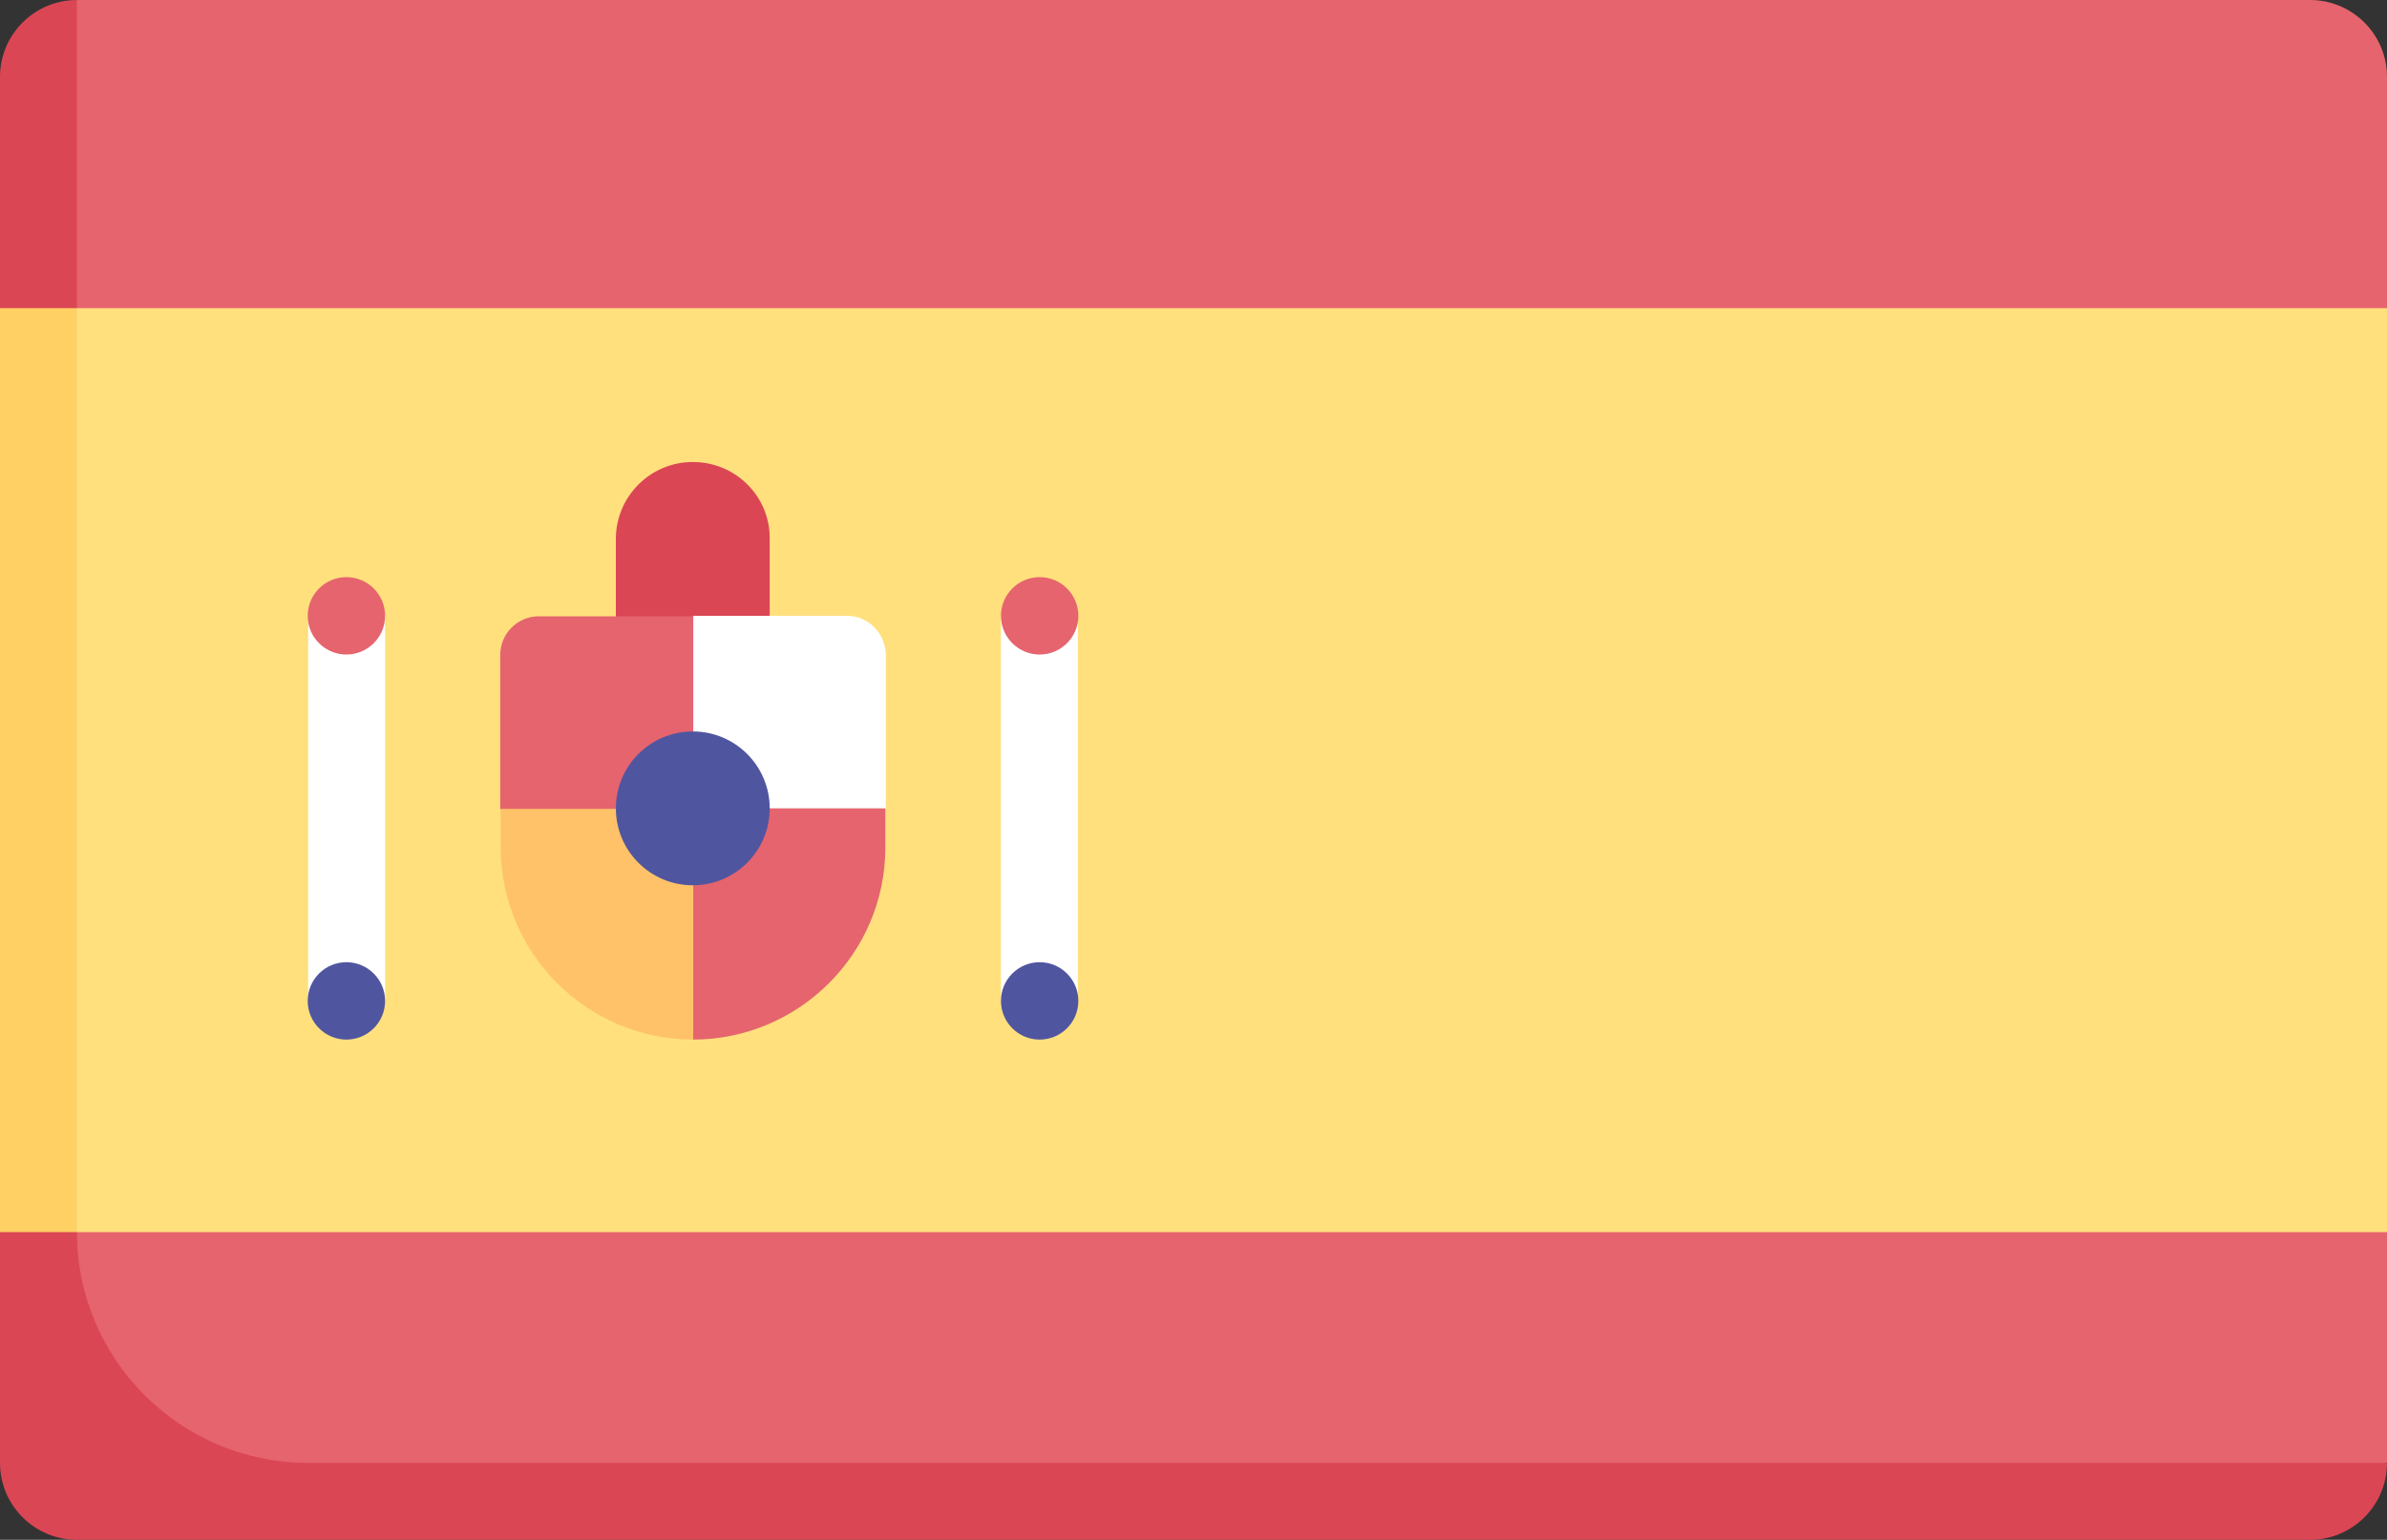
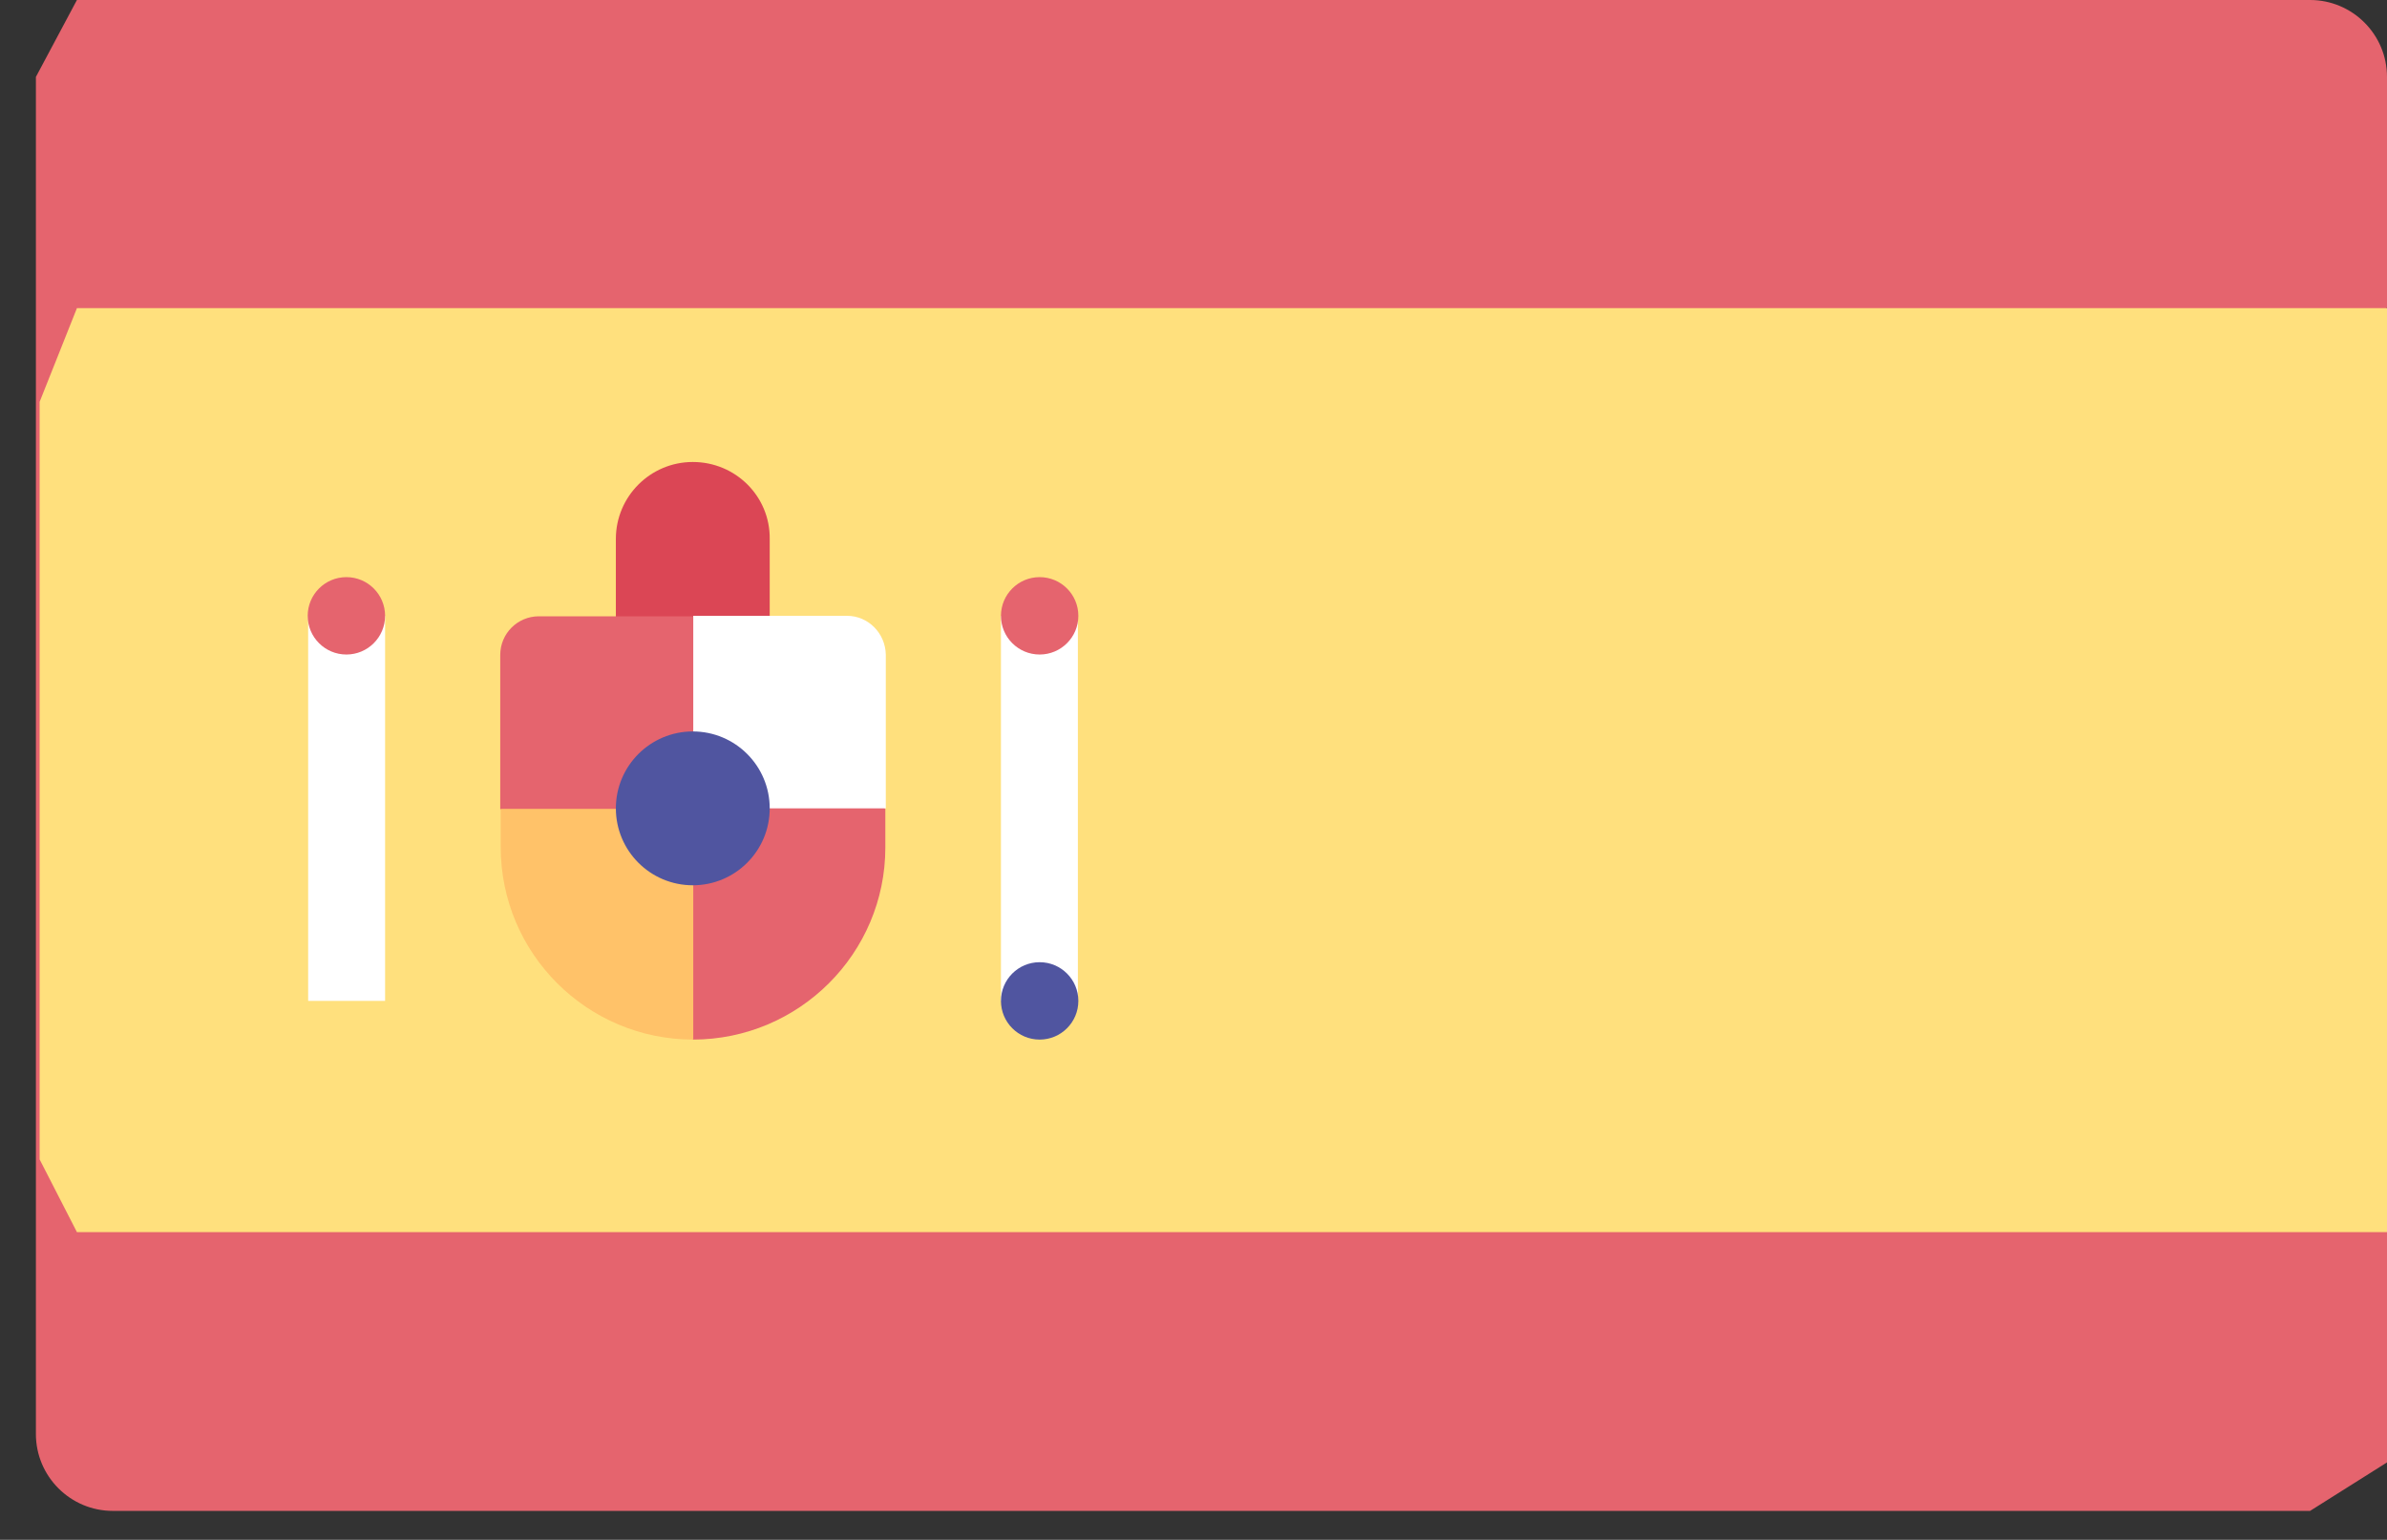
<svg xmlns="http://www.w3.org/2000/svg" version="1.1" id="Capa_1" x="0px" y="0px" viewBox="0 0 512 330.3" style="enable-background:new 0 0 512 330.3;" xml:space="preserve">
  <rect x="0" y="0" width="512" height="330.3" fill="#333333" stroke="none" />
  <style type="text/css">
	.st0{fill:#E5646E;}
	.st1{fill:#DB4655;}
	.st2{fill:#FFE07D;}
	.st3{fill:#FFFFFF;}
	.st4{fill:#FFD064;}
	.st5{fill:#5055A0;}
	.st6{fill:#FFC269;}
</style>
  <g>
    <path class="st0" d="M495.5,0h-479L7.7,16.5v291.1c0,9.1,7.4,16.5,16.5,16.5h471.3l16.5-10.4v-49.5l-15-18.1v-166l15-14.1V16.5   C512,7.4,504.6,0,495.5,0z" />
-     <path class="st1" d="M16.5,264.3V0C7.4,0,0,7.4,0,16.5v49.5l7.5,11.6v173.5L0,264.3v49.5c0,9.1,7.4,16.5,16.5,16.5h479   c9.1,0,16.5-7.4,16.5-16.5H66.1C38.7,313.8,16.5,291.6,16.5,264.3L16.5,264.3z" />
    <path class="st2" d="M512,264.3H16.5l-8-15.6V86.2l8-20.1H512V264.3z" />
    <path class="st1" d="M148.6,99.1c-9.1,0-16.5,7.4-16.5,16.5v24.8h33v-24.8C165.2,106.5,157.8,99.1,148.6,99.1L148.6,99.1z" />
    <path class="st0" d="M148.6,223l-41.3-49.5v-33c0-4.6,3.7-8.3,8.3-8.3h33l41.3,41.3v8.3C189.9,204.5,171.4,223,148.6,223L148.6,223   z" />
    <path class="st3" d="M66.1,132.1h16.5v82.6H66.1V132.1z" />
-     <path class="st4" d="M0,66.1h16.5v198.2H0V66.1z" />
    <circle class="st0" cx="74.3" cy="132.1" r="8.3" />
-     <circle class="st5" cx="74.3" cy="214.7" r="8.3" />
-     <path class="st3" d="M214.7,132.1h16.5v82.6h-16.5V132.1z" />
+     <path class="st3" d="M214.7,132.1h16.5v82.6h-16.5V132.1" />
    <circle class="st0" cx="223" cy="132.1" r="8.3" />
    <circle class="st5" cx="223" cy="214.7" r="8.3" />
    <path class="st3" d="M181.7,132.1h-33v41.3h41.3v-33C189.9,135.8,186.2,132.1,181.7,132.1z" />
    <path class="st6" d="M107.4,173.4v8.3c0,22.8,18.5,41.3,41.3,41.3v-49.5H107.4z" />
    <circle class="st5" cx="148.6" cy="173.4" r="16.5" />
  </g>
</svg>